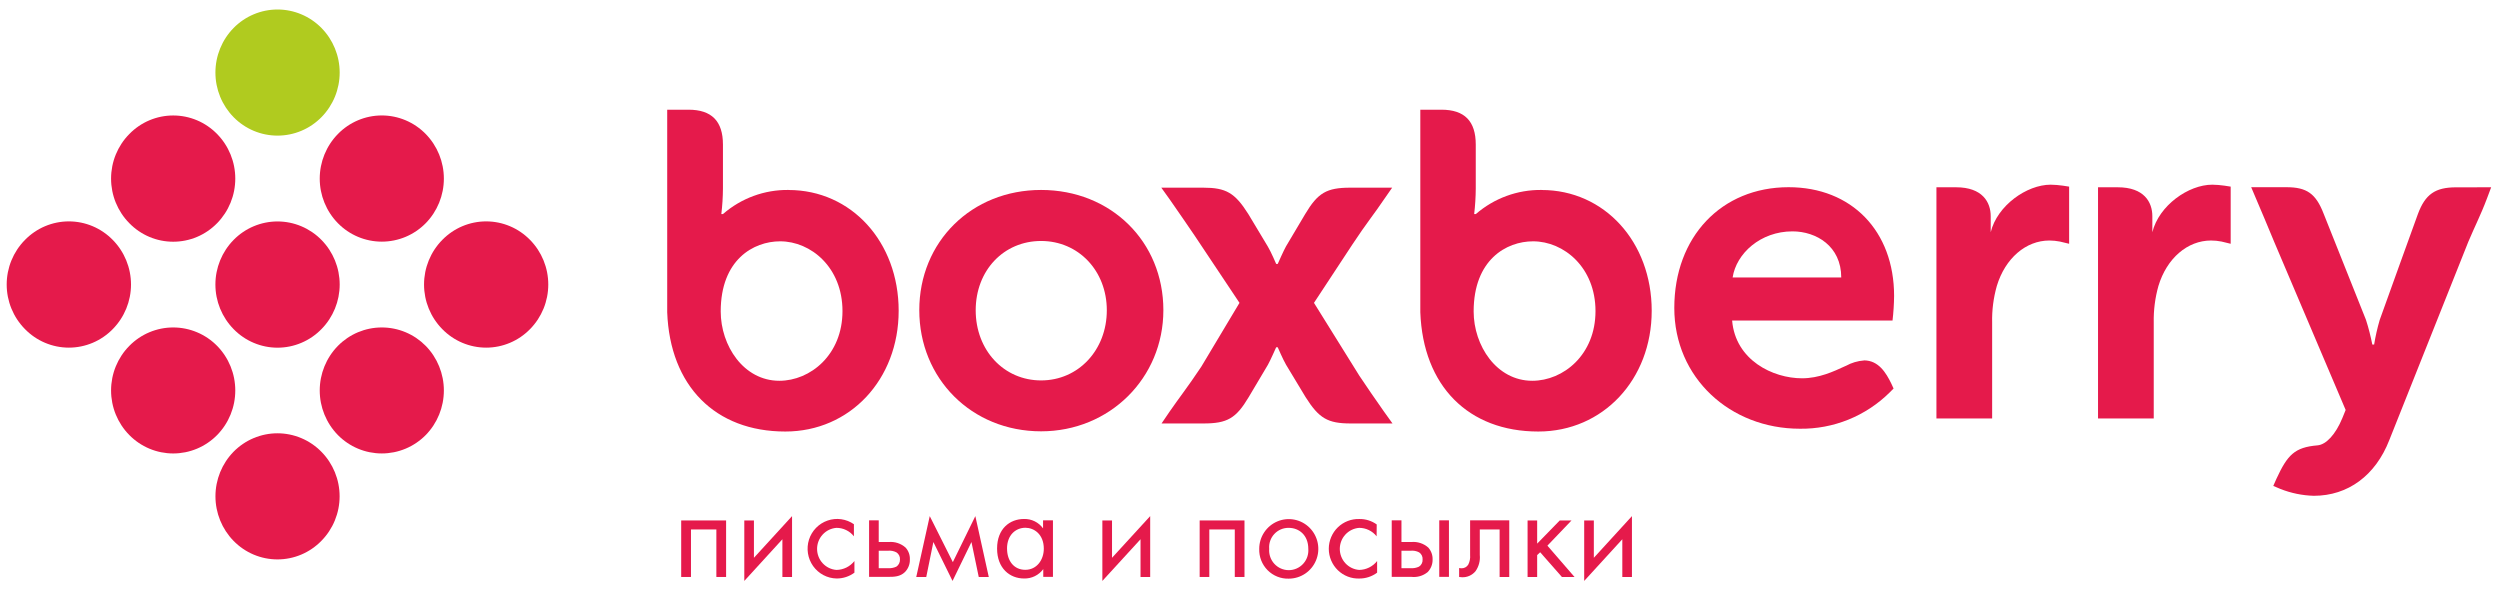
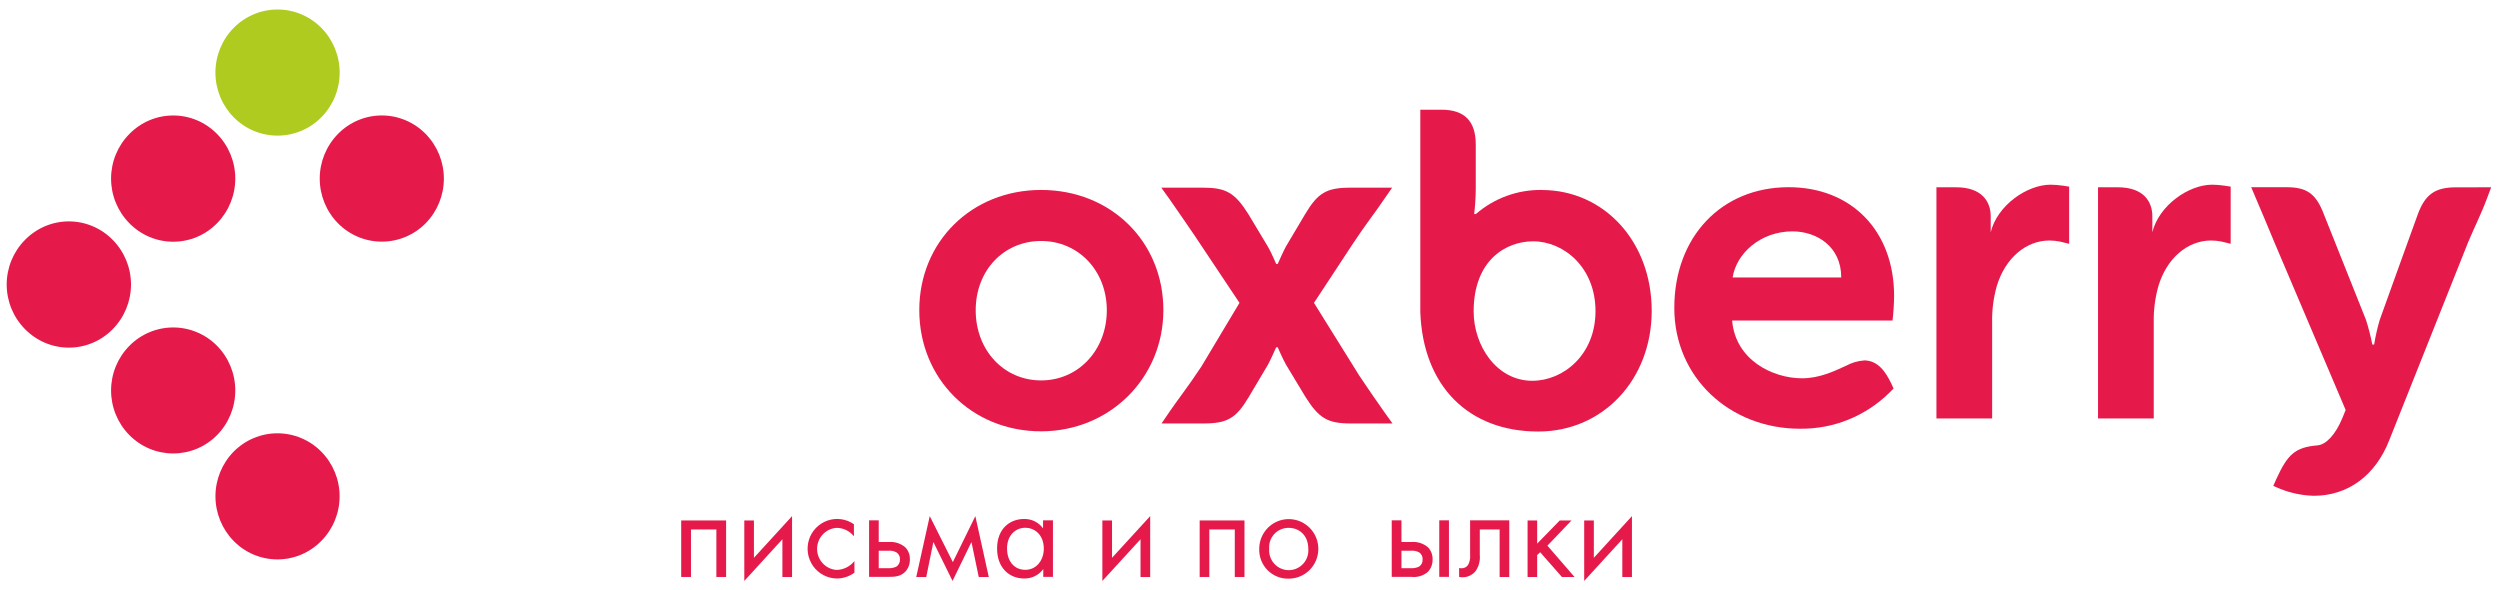
<svg xmlns="http://www.w3.org/2000/svg" width="161" height="38" viewBox="0 0 161 38" fill="none">
  <path fill-rule="evenodd" clip-rule="evenodd" d="M160.431 12.061L160.183 12.723C159.936 13.379 159.76 13.769 159.522 14.301C159.371 14.63 159.197 15.017 158.957 15.576L153.867 28.352C152.98 30.626 151.204 31.929 149.013 31.929C148.275 31.91 147.545 31.76 146.858 31.488L146.399 31.293L146.605 30.828C147.314 29.298 147.77 28.806 149.246 28.681C149.806 28.636 150.416 27.97 150.844 26.934L151.06 26.402L146.454 15.566C146.206 14.987 146.023 14.54 145.837 14.086C145.651 13.632 145.485 13.249 145.264 12.735L144.977 12.056H147.244C148.557 12.056 149.14 12.466 149.643 13.764C149.643 13.764 152.178 20.133 152.368 20.597C152.536 21.119 152.672 21.651 152.777 22.19H152.894C152.981 21.654 153.101 21.125 153.253 20.605C153.454 20.025 155.711 13.789 155.711 13.789C156.184 12.511 156.828 12.064 158.166 12.064L160.431 12.061Z" fill="#E51A4B" />
  <path fill-rule="evenodd" clip-rule="evenodd" d="M132.063 11.894C130.524 11.894 128.621 13.237 128.202 14.955V13.926C128.202 13.017 127.664 12.061 125.972 12.061H124.706V26.951H128.294V20.777C128.276 19.978 128.378 19.181 128.596 18.413C129.134 16.635 130.464 15.489 131.981 15.489C132.208 15.49 132.434 15.512 132.657 15.556L133.252 15.699V12.019L132.843 11.956C132.585 11.919 132.324 11.898 132.063 11.894V11.894Z" fill="#E51A4B" />
  <path fill-rule="evenodd" clip-rule="evenodd" d="M142.469 11.894C140.933 11.894 139.035 13.237 138.611 14.955V13.926C138.611 13.017 138.081 12.061 136.381 12.061H135.113V26.951H138.701V20.777C138.685 19.978 138.787 19.181 139.003 18.413C139.541 16.635 140.871 15.489 142.39 15.489C142.617 15.489 142.844 15.512 143.067 15.556L143.656 15.699V12.019L143.252 11.956C142.993 11.919 142.731 11.898 142.469 11.894V11.894Z" fill="#E51A4B" />
  <path fill-rule="evenodd" clip-rule="evenodd" d="M67.047 12.233C62.572 12.233 59.202 15.564 59.202 19.973C59.202 24.382 62.572 27.777 67.047 27.777C71.462 27.777 74.921 24.347 74.921 19.973C74.921 15.554 71.539 12.233 67.047 12.233V12.233ZM67.047 24.499C64.648 24.499 62.835 22.557 62.835 19.983C62.835 17.409 64.644 15.519 67.047 15.519C69.45 15.519 71.279 17.436 71.279 19.983C71.279 22.529 69.46 24.499 67.047 24.499V24.499Z" fill="#E51A4B" />
-   <path fill-rule="evenodd" clip-rule="evenodd" d="M50.782 12.233C49.233 12.213 47.73 12.766 46.558 13.786H46.454C46.519 13.24 46.554 12.691 46.558 12.141V9.312C46.558 7.797 45.827 7.065 44.34 7.065H42.968V20.11C43.146 24.854 46.057 27.79 50.574 27.79C54.735 27.79 57.874 24.447 57.874 20.013C57.874 15.579 54.826 12.236 50.782 12.236V12.233ZM50.19 24.522C47.883 24.522 46.414 22.255 46.414 20.058C46.414 16.727 48.52 15.541 50.242 15.541C52.225 15.541 54.256 17.224 54.256 20.035C54.256 22.847 52.188 24.522 50.19 24.522Z" fill="#E51A4B" />
  <path fill-rule="evenodd" clip-rule="evenodd" d="M99.276 12.233C97.725 12.214 96.219 12.766 95.044 13.786H94.937C95.001 13.24 95.035 12.691 95.039 12.141V9.312C95.039 7.797 94.315 7.065 92.826 7.065H91.468V20.11C91.644 24.854 94.558 27.79 99.065 27.79C103.231 27.79 106.37 24.447 106.37 20.013C106.37 15.579 103.322 12.236 99.284 12.236L99.276 12.233ZM98.679 24.522C96.374 24.522 94.903 22.255 94.903 20.058C94.903 16.727 97.009 15.541 98.731 15.541C100.713 15.541 102.75 17.224 102.75 20.035C102.75 22.847 100.681 24.522 98.679 24.522Z" fill="#E51A4B" />
  <path fill-rule="evenodd" clip-rule="evenodd" d="M87.539 24.192L84.62 19.504L87.097 15.739C87.549 15.052 87.9 14.563 88.277 14.043C88.549 13.669 88.825 13.295 89.134 12.835L89.655 12.086H86.959C85.437 12.086 84.87 12.418 84.055 13.784C84.055 13.784 82.962 15.614 82.816 15.871C82.67 16.128 82.296 16.975 82.286 16.997H82.186C82.186 16.997 81.85 16.208 81.644 15.871C81.438 15.534 80.388 13.779 80.388 13.779C79.528 12.418 78.955 12.086 77.491 12.086H74.788L75.335 12.85C75.987 13.784 76.361 14.333 76.924 15.157L79.823 19.504L77.367 23.608C76.914 24.287 76.562 24.787 76.185 25.303C75.91 25.683 75.638 26.052 75.325 26.504L74.805 27.271H77.511C79.03 27.271 79.602 26.944 80.415 25.576L81.654 23.491C81.797 23.241 82.177 22.385 82.186 22.365H82.286C82.286 22.365 82.623 23.149 82.823 23.491C83.024 23.833 84.085 25.583 84.085 25.583C84.944 26.944 85.514 27.271 86.981 27.271H89.677L89.127 26.504C88.473 25.576 88.096 25.021 87.539 24.192Z" fill="#E51A4B" />
  <path fill-rule="evenodd" clip-rule="evenodd" d="M120.038 23.214C119.634 23.244 119.241 23.36 118.886 23.556L118.833 23.578C118.073 23.93 117.146 24.362 116.048 24.362C114.178 24.362 111.762 23.199 111.549 20.642H121.879C121.94 20.117 121.974 19.588 121.98 19.059C121.98 14.872 119.24 12.056 115.186 12.056C110.855 12.056 107.825 15.259 107.825 19.833C107.825 24.327 111.415 27.61 115.915 27.61C116.984 27.624 118.046 27.424 119.038 27.023C120.031 26.621 120.935 26.026 121.698 25.271L121.946 25.021L121.802 24.707C121.467 24.018 120.982 23.209 120.043 23.209L120.038 23.214ZM115.436 14.9C116.968 14.9 118.576 15.851 118.576 17.868H111.581C111.819 16.323 113.375 14.9 115.436 14.9Z" fill="#E51A4B" />
  <path fill-rule="evenodd" clip-rule="evenodd" d="M15.042 29.091C15.412 28.715 15.853 28.416 16.338 28.213C16.823 28.009 17.343 27.904 17.868 27.904C18.394 27.904 18.914 28.009 19.399 28.213C19.884 28.416 20.324 28.715 20.694 29.091C21.448 29.854 21.871 30.886 21.871 31.962C21.871 33.038 21.448 34.07 20.694 34.833C20.325 35.211 19.886 35.511 19.4 35.716C18.915 35.921 18.394 36.026 17.868 36.026C17.342 36.026 16.822 35.921 16.336 35.716C15.851 35.511 15.411 35.211 15.042 34.833C14.294 34.068 13.875 33.036 13.875 31.962C13.875 30.888 14.294 29.856 15.042 29.091V29.091Z" fill="#E51A4B" />
-   <path fill-rule="evenodd" clip-rule="evenodd" d="M21.76 22.275C21.011 23.04 20.591 24.072 20.591 25.146C20.591 26.221 21.011 27.252 21.76 28.017C22.131 28.393 22.571 28.691 23.057 28.894C23.542 29.098 24.063 29.202 24.588 29.202C25.114 29.202 25.634 29.098 26.12 28.894C26.605 28.691 27.046 28.393 27.417 28.017C28.166 27.252 28.585 26.221 28.585 25.146C28.585 24.072 28.166 23.04 27.417 22.275C27.046 21.899 26.606 21.6 26.12 21.396C25.635 21.193 25.114 21.088 24.588 21.088C24.062 21.088 23.542 21.193 23.056 21.396C22.571 21.6 22.13 21.899 21.76 22.275Z" fill="#E51A4B" />
-   <path fill-rule="evenodd" clip-rule="evenodd" d="M28.482 15.451C27.73 16.215 27.308 17.247 27.308 18.323C27.308 19.398 27.73 20.43 28.482 21.194C28.851 21.572 29.291 21.872 29.776 22.077C30.262 22.282 30.783 22.388 31.309 22.388C31.836 22.388 32.357 22.282 32.842 22.077C33.328 21.872 33.767 21.572 34.136 21.194C34.888 20.43 35.309 19.398 35.309 18.323C35.309 17.247 34.888 16.215 34.136 15.451C33.767 15.073 33.328 14.773 32.842 14.568C32.357 14.363 31.836 14.257 31.309 14.257C30.783 14.257 30.262 14.363 29.776 14.568C29.291 14.773 28.851 15.073 28.482 15.451Z" fill="#E51A4B" />
  <path fill-rule="evenodd" clip-rule="evenodd" d="M8.328 22.275C7.575 23.038 7.153 24.07 7.153 25.146C7.153 26.222 7.575 27.254 8.328 28.017C8.698 28.393 9.138 28.691 9.624 28.895C10.109 29.098 10.629 29.203 11.155 29.203C11.68 29.203 12.201 29.098 12.686 28.895C13.171 28.691 13.612 28.393 13.982 28.017C14.732 27.253 15.152 26.221 15.152 25.146C15.152 24.071 14.732 23.039 13.982 22.275C13.612 21.899 13.171 21.6 12.686 21.397C12.201 21.193 11.68 21.088 11.155 21.088C10.629 21.088 10.109 21.193 9.623 21.397C9.138 21.6 8.698 21.899 8.328 22.275V22.275Z" fill="#E51A4B" />
  <path fill-rule="evenodd" clip-rule="evenodd" d="M1.608 15.451C0.854 16.214 0.431 17.246 0.431 18.323C0.431 19.399 0.854 20.431 1.608 21.194C1.977 21.572 2.417 21.872 2.902 22.077C3.388 22.282 3.909 22.388 4.435 22.388C4.961 22.388 5.482 22.282 5.968 22.077C6.453 21.872 6.893 21.572 7.262 21.194C8.014 20.43 8.437 19.398 8.437 18.323C8.437 17.247 8.014 16.215 7.262 15.451C6.893 15.073 6.453 14.773 5.968 14.568C5.482 14.363 4.961 14.257 4.435 14.257C3.909 14.257 3.388 14.363 2.902 14.568C2.417 14.773 1.977 15.073 1.608 15.451V15.451Z" fill="#E51A4B" />
-   <path fill-rule="evenodd" clip-rule="evenodd" d="M15.043 15.452C14.293 16.216 13.872 17.248 13.872 18.323C13.872 19.398 14.293 20.43 15.043 21.194C15.412 21.573 15.852 21.874 16.338 22.079C16.824 22.285 17.345 22.391 17.872 22.391C18.399 22.391 18.921 22.285 19.407 22.079C19.892 21.874 20.333 21.573 20.702 21.194C21.454 20.431 21.876 19.399 21.876 18.323C21.876 17.247 21.454 16.215 20.702 15.452C20.332 15.075 19.891 14.775 19.405 14.571C18.92 14.367 18.398 14.261 17.872 14.261C17.346 14.261 16.825 14.367 16.339 14.571C15.853 14.775 15.413 15.075 15.043 15.452V15.452Z" fill="#E51A4B" />
  <path fill-rule="evenodd" clip-rule="evenodd" d="M8.328 8.631C7.575 9.394 7.153 10.426 7.153 11.502C7.153 12.578 7.575 13.61 8.328 14.373C8.697 14.751 9.137 15.052 9.622 15.257C10.107 15.462 10.628 15.567 11.155 15.567C11.681 15.567 12.202 15.462 12.688 15.257C13.173 15.052 13.613 14.751 13.982 14.373C14.732 13.608 15.152 12.577 15.152 11.502C15.152 10.427 14.732 9.395 13.982 8.631C13.613 8.253 13.173 7.952 12.688 7.747C12.202 7.542 11.681 7.437 11.155 7.437C10.628 7.437 10.107 7.542 9.622 7.747C9.137 7.952 8.697 8.253 8.328 8.631V8.631Z" fill="#E51A4B" />
  <path fill-rule="evenodd" clip-rule="evenodd" d="M21.76 8.631C21.011 9.396 20.591 10.428 20.591 11.502C20.591 12.577 21.011 13.608 21.76 14.373C22.13 14.75 22.57 15.049 23.056 15.253C23.541 15.457 24.062 15.562 24.588 15.562C25.114 15.562 25.635 15.457 26.121 15.253C26.606 15.049 27.047 14.75 27.417 14.373C28.166 13.608 28.585 12.577 28.585 11.502C28.585 10.428 28.166 9.396 27.417 8.631C27.048 8.252 26.608 7.952 26.122 7.746C25.636 7.541 25.115 7.435 24.588 7.435C24.062 7.435 23.54 7.541 23.055 7.746C22.569 7.952 22.129 8.252 21.76 8.631V8.631Z" fill="#E51A4B" />
  <path fill-rule="evenodd" clip-rule="evenodd" d="M15.043 1.802C15.413 1.425 15.853 1.126 16.339 0.922C16.825 0.717 17.346 0.612 17.872 0.612C18.398 0.612 18.92 0.717 19.405 0.922C19.891 1.126 20.332 1.425 20.702 1.802C21.454 2.566 21.875 3.598 21.875 4.674C21.875 5.749 21.454 6.781 20.702 7.545C20.332 7.922 19.891 8.221 19.405 8.425C18.919 8.629 18.398 8.734 17.872 8.734C17.346 8.734 16.825 8.629 16.339 8.425C15.854 8.221 15.413 7.922 15.043 7.545C14.293 6.78 13.873 5.748 13.873 4.674C13.873 3.599 14.293 2.567 15.043 1.802V1.802Z" fill="#B0CB1F" />
  <path fill-rule="evenodd" clip-rule="evenodd" d="M46.761 33.517V37.157H46.134V34.097H44.499V37.157H43.869V33.517H46.761Z" fill="#E51A4B" />
  <path fill-rule="evenodd" clip-rule="evenodd" d="M48.553 33.517V35.922L51.008 33.238V37.157H50.386V34.728L47.933 37.412V33.517H48.553Z" fill="#E51A4B" />
  <path fill-rule="evenodd" clip-rule="evenodd" d="M54.992 34.538C54.858 34.368 54.687 34.23 54.492 34.136C54.297 34.042 54.084 33.993 53.867 33.994C53.528 34.02 53.211 34.173 52.98 34.425C52.748 34.676 52.62 35.006 52.62 35.349C52.62 35.691 52.748 36.022 52.98 36.273C53.211 36.524 53.528 36.678 53.867 36.703C54.09 36.7 54.309 36.647 54.51 36.548C54.71 36.449 54.886 36.307 55.025 36.131V36.88C54.693 37.126 54.291 37.257 53.88 37.255C53.583 37.25 53.291 37.175 53.028 37.036C52.765 36.897 52.538 36.698 52.365 36.455C52.192 36.212 52.078 35.931 52.032 35.635C51.986 35.34 52.009 35.037 52.099 34.752C52.19 34.467 52.346 34.208 52.554 33.994C52.762 33.781 53.017 33.619 53.298 33.523C53.579 33.426 53.879 33.397 54.173 33.438C54.467 33.48 54.748 33.59 54.992 33.76V34.538Z" fill="#E51A4B" />
  <path fill-rule="evenodd" clip-rule="evenodd" d="M55.969 33.51H56.59V34.906H57.23C57.426 34.888 57.623 34.91 57.81 34.971C57.997 35.033 58.17 35.132 58.318 35.263C58.412 35.366 58.485 35.487 58.533 35.619C58.581 35.751 58.602 35.891 58.595 36.032C58.6 36.182 58.574 36.332 58.518 36.472C58.463 36.612 58.379 36.739 58.273 36.845C57.966 37.142 57.577 37.15 57.222 37.15H55.969V33.51V33.51ZM57.168 36.591C57.359 36.606 57.551 36.573 57.725 36.493C57.8 36.443 57.861 36.374 57.901 36.293C57.942 36.212 57.962 36.122 57.958 36.032C57.965 35.941 57.948 35.851 57.907 35.77C57.867 35.689 57.806 35.621 57.73 35.572C57.56 35.483 57.368 35.447 57.178 35.467H56.59V36.591H57.168Z" fill="#E51A4B" />
  <path fill-rule="evenodd" clip-rule="evenodd" d="M59.876 33.238L61.363 36.201L62.812 33.238L63.677 37.157H63.031L62.562 34.906L61.343 37.412L60.109 34.906L59.651 37.157H59.007L59.876 33.238Z" fill="#E51A4B" />
  <path fill-rule="evenodd" clip-rule="evenodd" d="M67.186 33.51H67.81V37.15H67.186V36.651C67.043 36.844 66.856 37.001 66.64 37.106C66.424 37.211 66.186 37.262 65.947 37.255C65.04 37.255 64.212 36.608 64.212 35.325C64.212 34.042 65.04 33.422 65.947 33.422C66.185 33.416 66.421 33.467 66.634 33.572C66.848 33.677 67.033 33.833 67.173 34.027V33.51H67.186ZM64.854 35.327C64.854 36.109 65.288 36.696 66.029 36.696C66.769 36.696 67.221 36.054 67.221 35.337C67.221 34.396 66.584 33.987 66.029 33.987C65.412 33.994 64.852 34.449 64.852 35.335L64.854 35.327Z" fill="#E51A4B" />
  <path fill-rule="evenodd" clip-rule="evenodd" d="M71.614 33.517V35.922L74.072 33.238V37.157H73.45V34.728L70.992 37.412V33.517H71.614Z" fill="#E51A4B" />
  <path fill-rule="evenodd" clip-rule="evenodd" d="M80.145 33.517V37.157H79.52V34.097H77.88V37.157H77.258V33.517H80.145Z" fill="#E51A4B" />
  <path fill-rule="evenodd" clip-rule="evenodd" d="M81.094 35.347C81.094 34.968 81.205 34.597 81.415 34.282C81.624 33.967 81.921 33.721 82.269 33.576C82.616 33.431 82.999 33.393 83.368 33.467C83.737 33.541 84.076 33.724 84.342 33.992C84.609 34.26 84.79 34.602 84.863 34.973C84.937 35.345 84.899 35.731 84.755 36.081C84.611 36.432 84.367 36.731 84.054 36.942C83.741 37.152 83.373 37.265 82.997 37.265C82.745 37.273 82.494 37.229 82.259 37.135C82.025 37.042 81.812 36.901 81.633 36.721C81.455 36.541 81.315 36.327 81.222 36.091C81.13 35.854 81.086 35.601 81.094 35.347V35.347ZM81.736 35.347C81.722 35.522 81.745 35.698 81.802 35.864C81.859 36.029 81.95 36.181 82.068 36.31C82.187 36.439 82.33 36.542 82.49 36.612C82.649 36.682 82.821 36.718 82.996 36.718C83.17 36.718 83.342 36.682 83.501 36.612C83.661 36.542 83.804 36.439 83.923 36.31C84.041 36.181 84.132 36.029 84.189 35.864C84.246 35.698 84.269 35.522 84.255 35.347C84.255 34.456 83.651 33.994 82.997 33.994C82.823 33.99 82.65 34.024 82.49 34.091C82.33 34.159 82.186 34.26 82.067 34.388C81.948 34.515 81.857 34.667 81.8 34.832C81.743 34.997 81.721 35.173 81.736 35.347V35.347Z" fill="#E51A4B" />
-   <path fill-rule="evenodd" clip-rule="evenodd" d="M88.654 34.539C88.519 34.368 88.349 34.231 88.154 34.137C87.96 34.043 87.747 33.994 87.531 33.994C87.192 34.02 86.875 34.173 86.643 34.425C86.412 34.676 86.283 35.006 86.283 35.349C86.283 35.691 86.412 36.022 86.643 36.273C86.875 36.524 87.192 36.678 87.531 36.703C87.754 36.7 87.972 36.647 88.172 36.548C88.372 36.449 88.547 36.307 88.686 36.131V36.88C88.356 37.126 87.956 37.258 87.546 37.257C87.29 37.267 87.036 37.224 86.797 37.132C86.558 37.04 86.34 36.9 86.156 36.721C85.972 36.542 85.826 36.328 85.726 36.091C85.626 35.854 85.574 35.599 85.574 35.341C85.574 35.084 85.626 34.829 85.726 34.592C85.826 34.354 85.972 34.14 86.156 33.961C86.34 33.782 86.558 33.643 86.797 33.551C87.036 33.459 87.29 33.416 87.546 33.425C87.945 33.418 88.336 33.541 88.661 33.775L88.654 34.539Z" fill="#E51A4B" />
  <path fill-rule="evenodd" clip-rule="evenodd" d="M89.627 33.51H90.254V34.906H90.889C91.085 34.887 91.283 34.91 91.471 34.971C91.659 35.032 91.833 35.132 91.981 35.263C92.169 35.473 92.269 35.749 92.259 36.032C92.263 36.182 92.236 36.331 92.181 36.471C92.126 36.611 92.044 36.738 91.939 36.845C91.792 36.964 91.623 37.053 91.442 37.105C91.261 37.157 91.071 37.172 90.884 37.15H89.627V33.51ZM90.832 36.591C91.02 36.607 91.21 36.573 91.382 36.493C91.459 36.445 91.521 36.377 91.562 36.295C91.603 36.214 91.621 36.123 91.615 36.032C91.622 35.942 91.605 35.852 91.566 35.771C91.527 35.69 91.466 35.621 91.392 35.572C91.222 35.483 91.031 35.447 90.841 35.467H90.254V36.591H90.832ZM92.688 33.51H93.312V37.15H92.688V33.51Z" fill="#E51A4B" />
  <path fill-rule="evenodd" clip-rule="evenodd" d="M97.197 37.157H96.575V34.097H95.299V35.737C95.336 36.109 95.237 36.483 95.022 36.788C94.916 36.914 94.783 37.015 94.633 37.082C94.484 37.149 94.321 37.181 94.157 37.175C94.094 37.174 94.031 37.168 93.968 37.157V36.581C94.013 36.59 94.059 36.596 94.105 36.598C94.194 36.603 94.283 36.584 94.363 36.542C94.442 36.501 94.509 36.438 94.556 36.361C94.654 36.169 94.695 35.952 94.675 35.737V33.51H97.197V37.157Z" fill="#E51A4B" />
  <path fill-rule="evenodd" clip-rule="evenodd" d="M98.993 33.517V35.01L100.448 33.517H101.206L99.653 35.14L101.399 37.157H100.587L99.187 35.565L98.993 35.745V37.157H98.376V33.517H98.993Z" fill="#E51A4B" />
  <path fill-rule="evenodd" clip-rule="evenodd" d="M102.643 33.517V35.922L105.097 33.238V37.157H104.477V34.728L102.022 37.412V33.517H102.643Z" fill="#E51A4B" />
</svg>